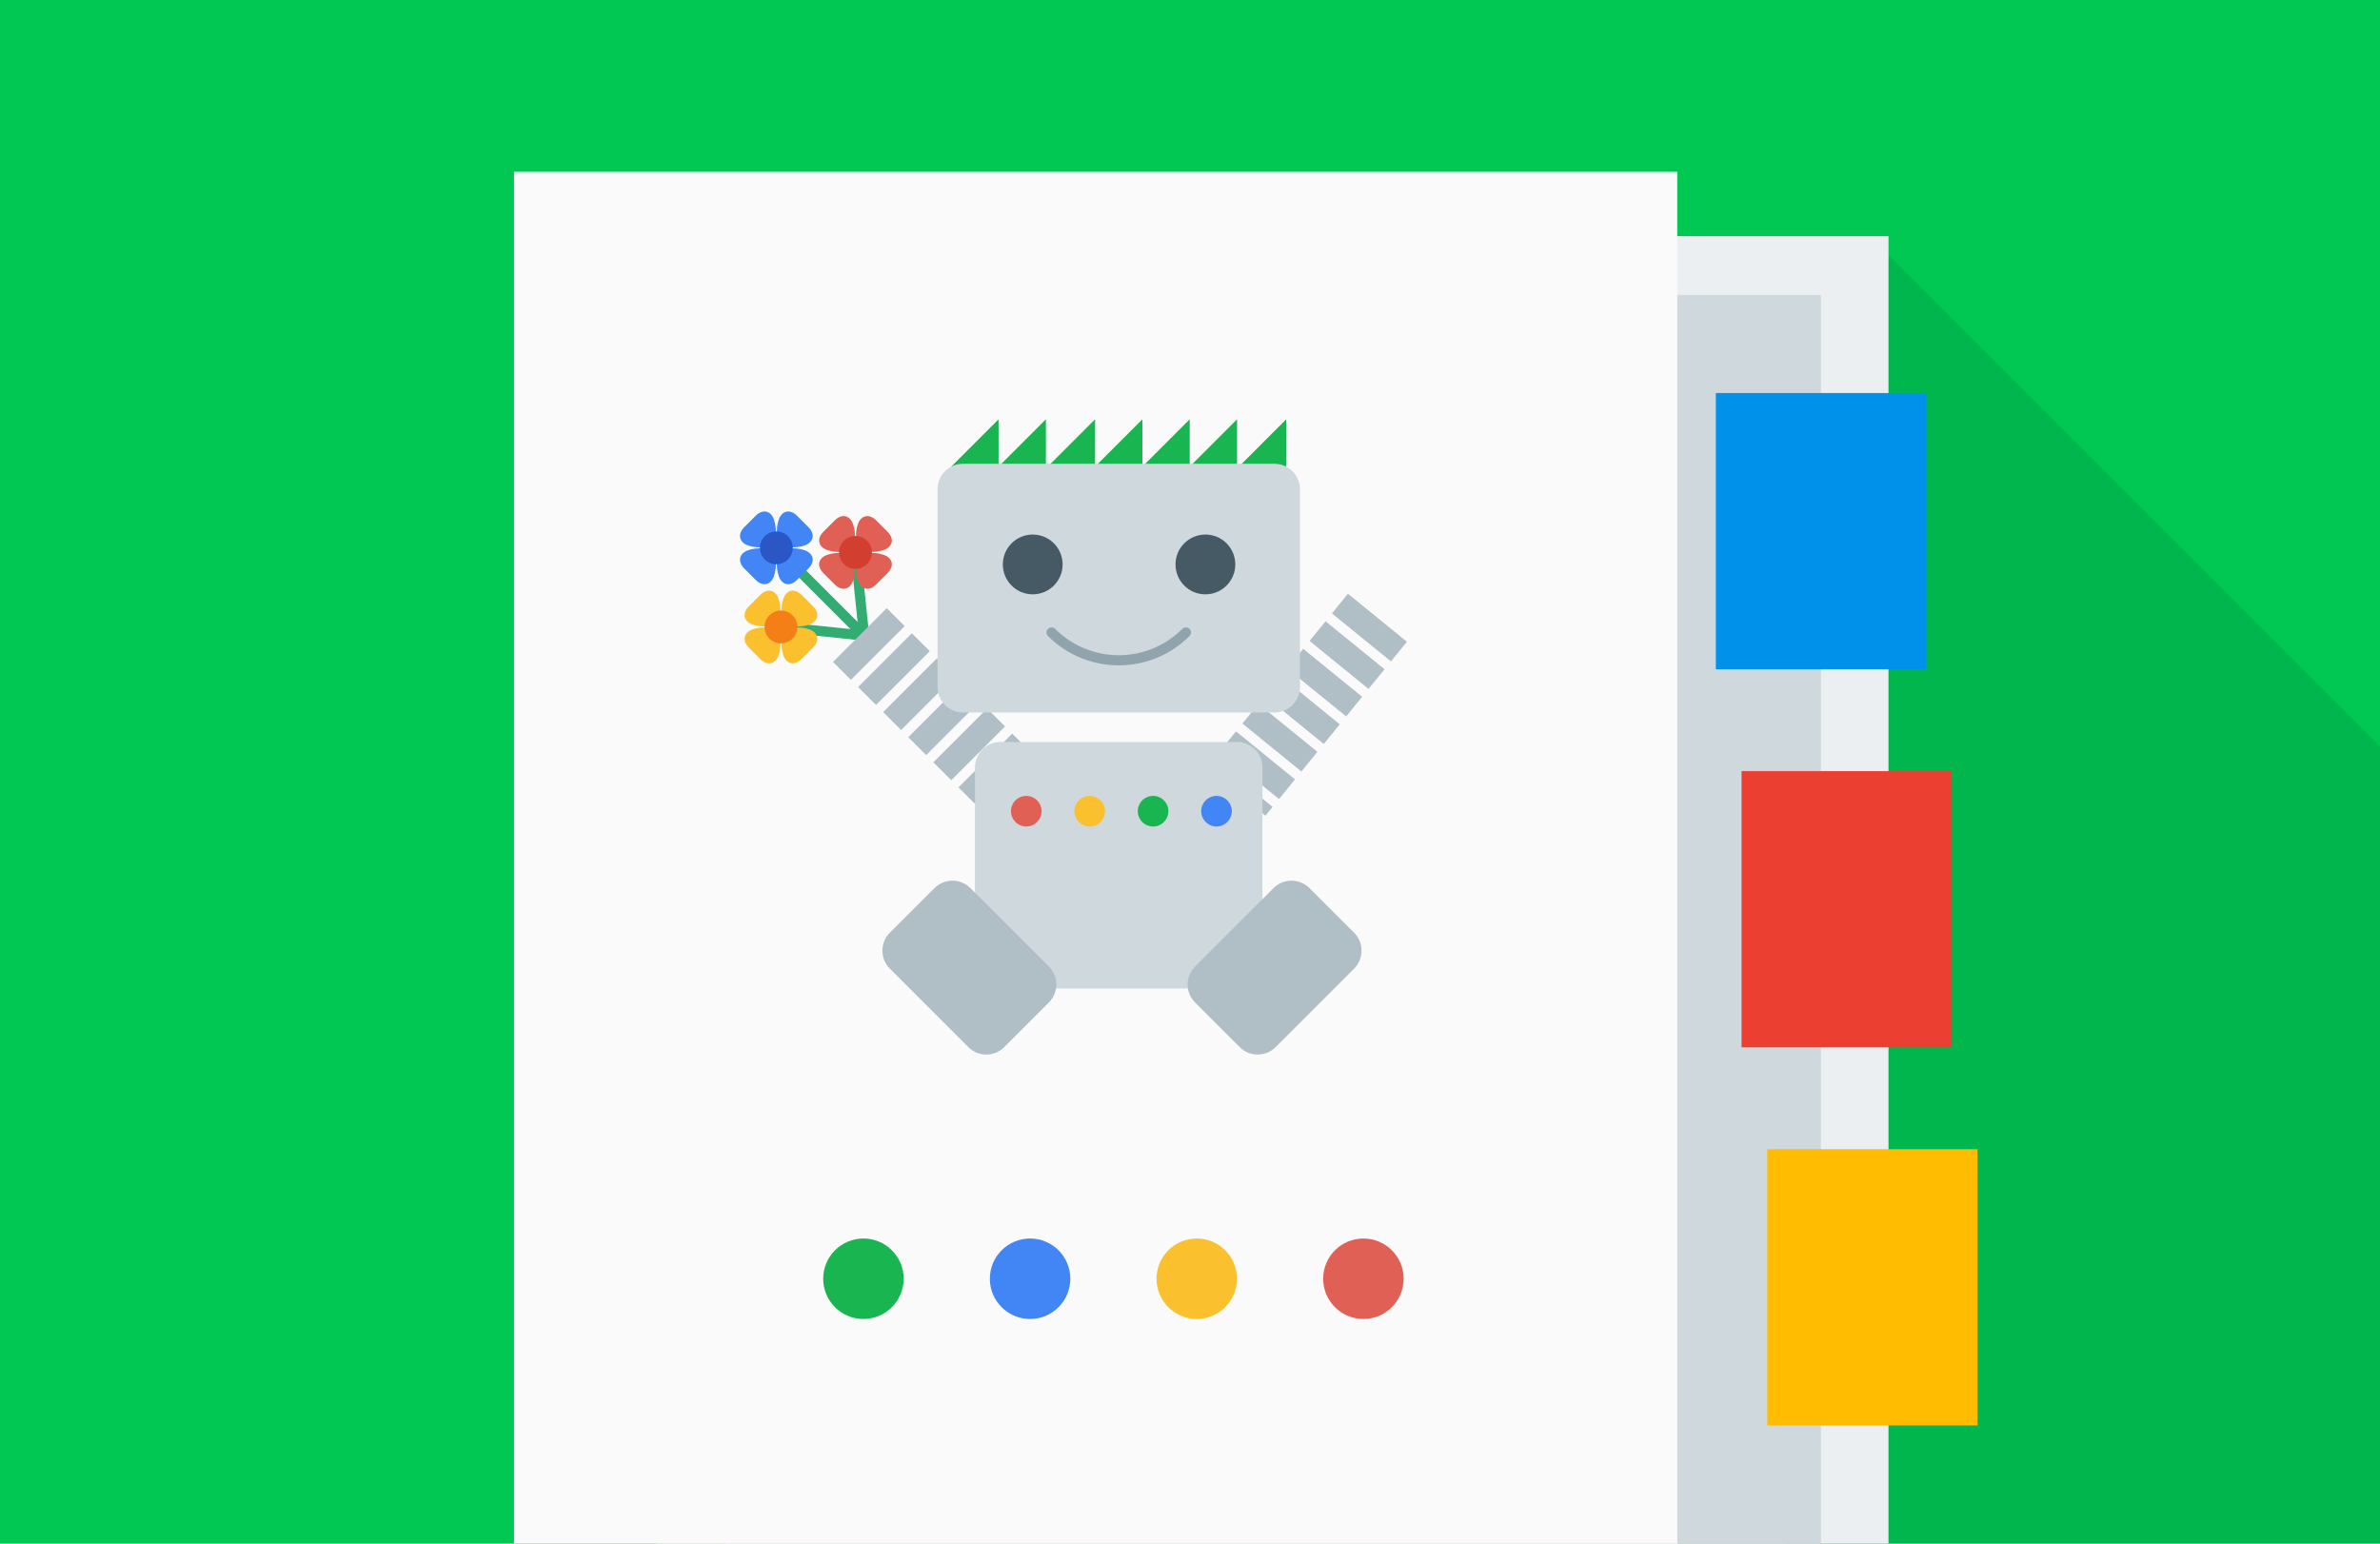
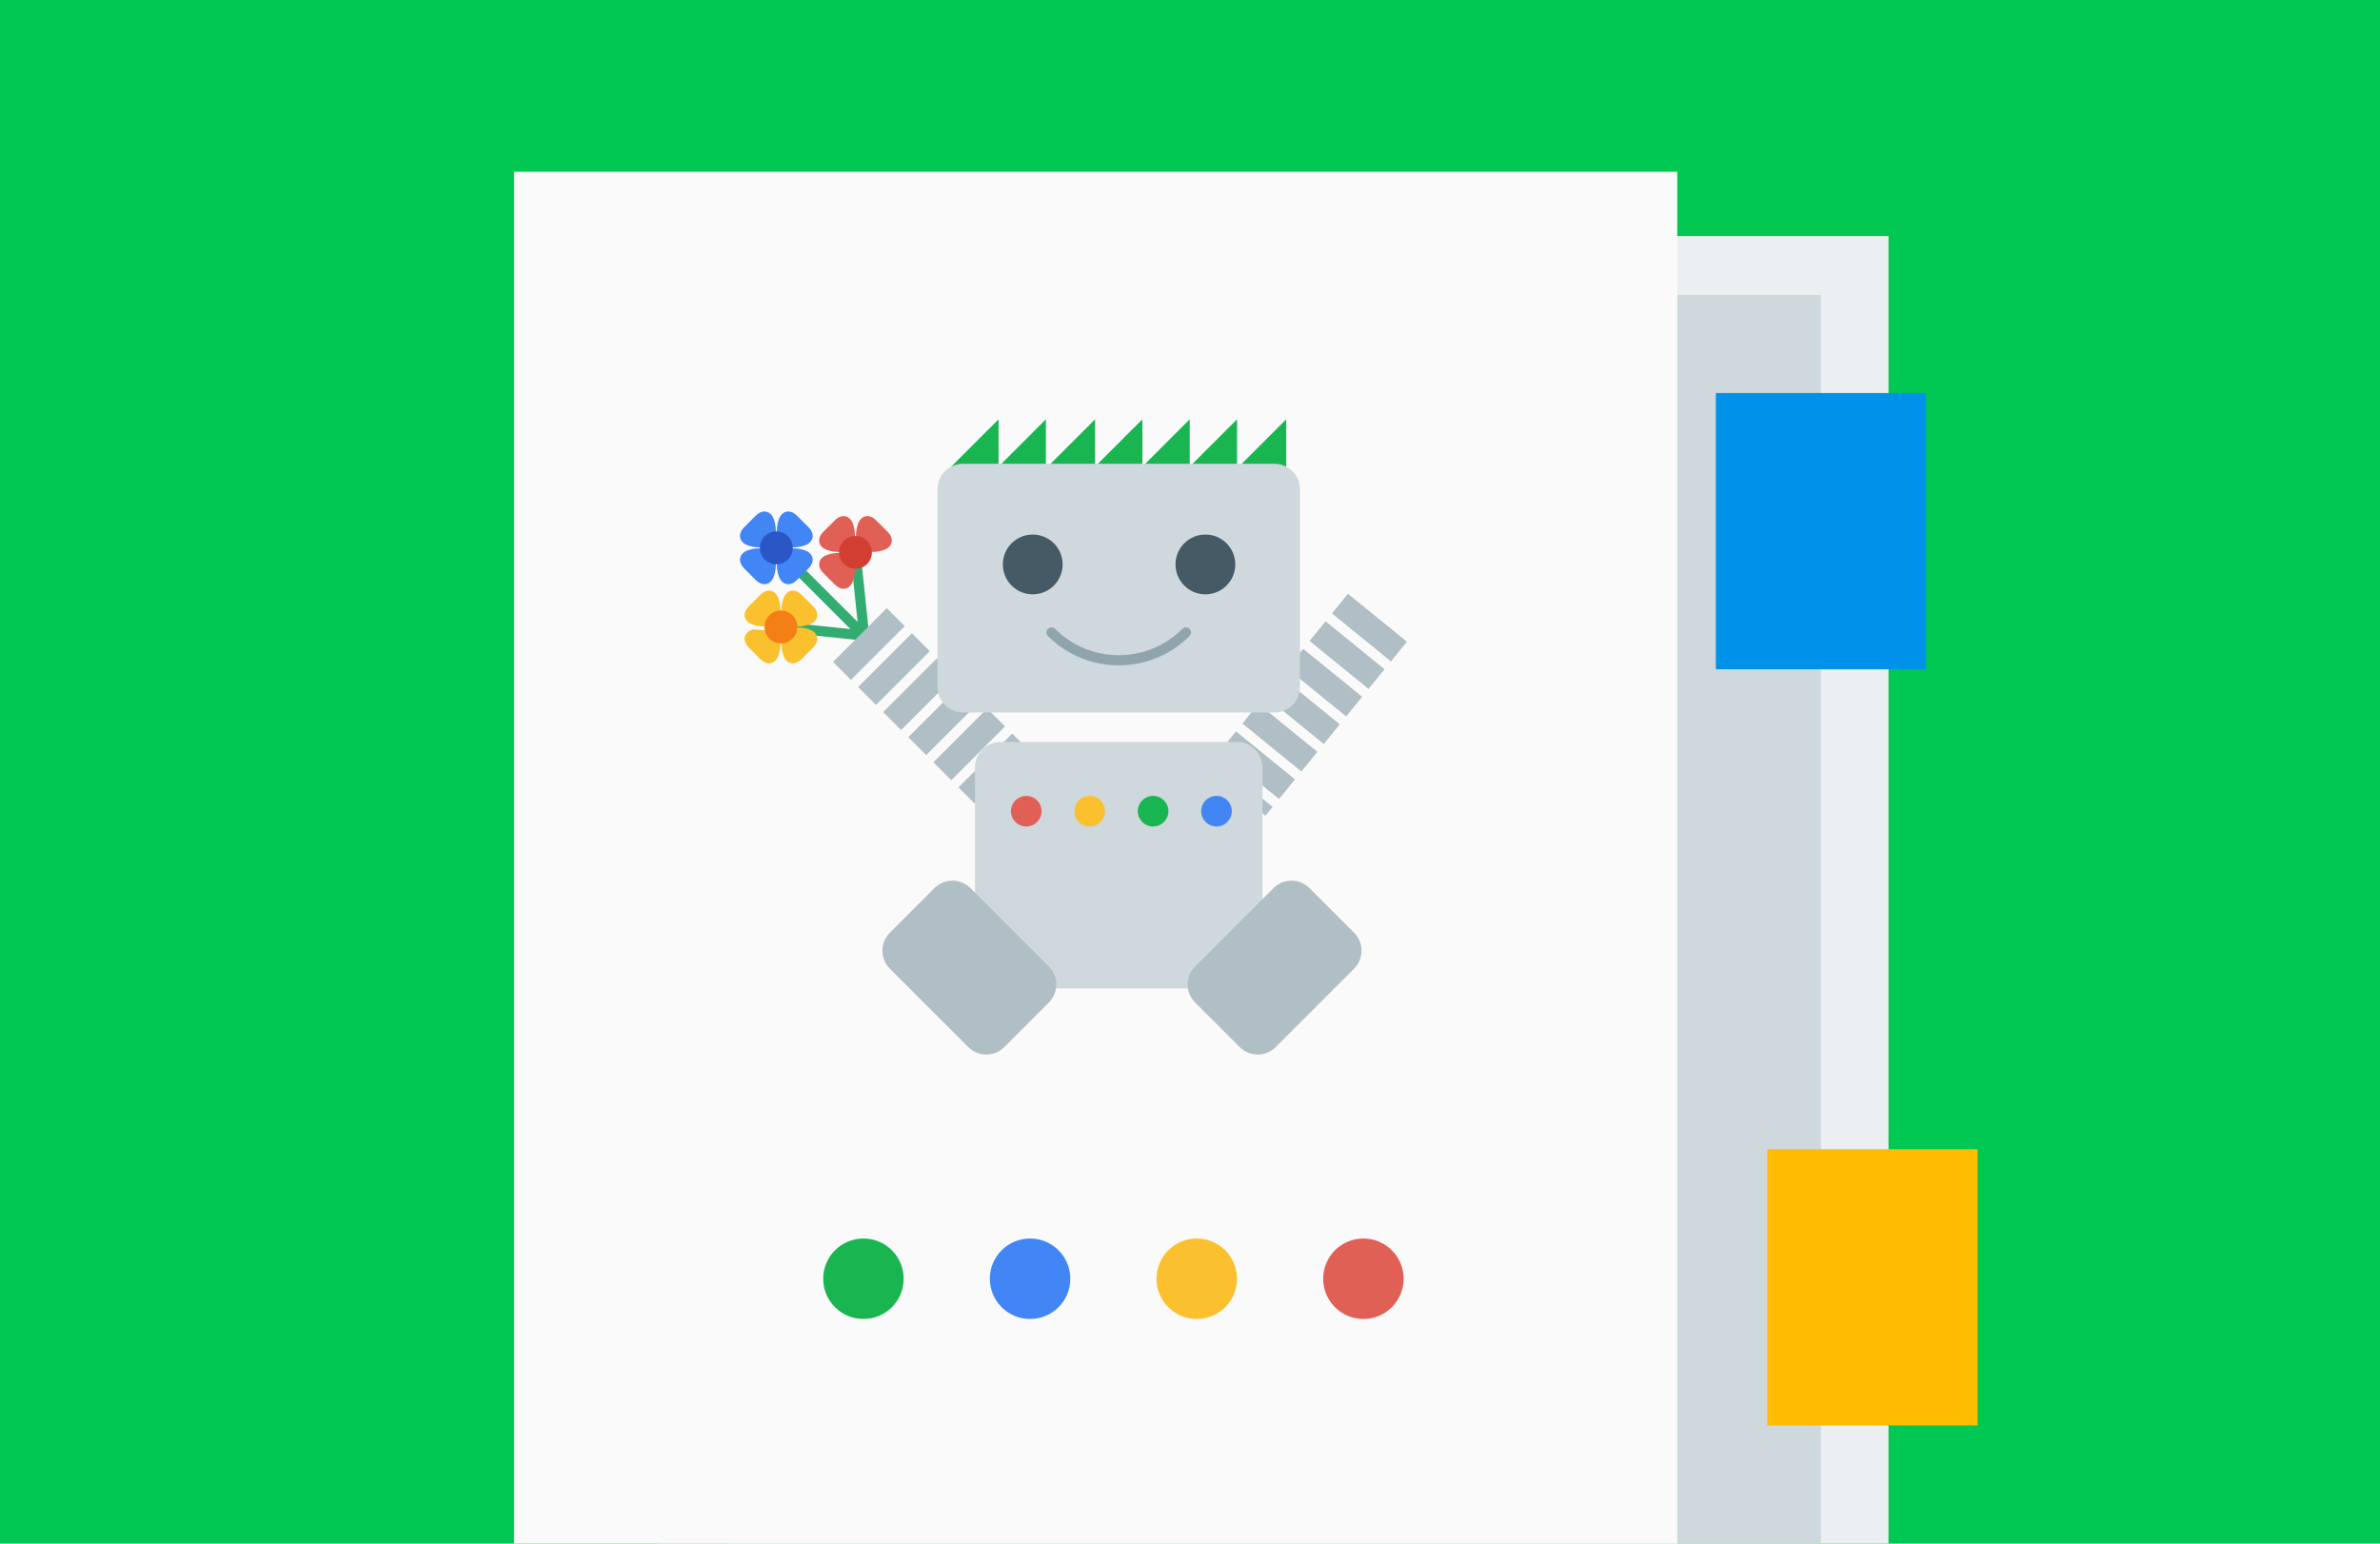
<svg xmlns="http://www.w3.org/2000/svg" version="1.1" id="Layer_1" x="0px" y="0px" width="370px" height="240px" viewBox="0 0 370 240" enable-background="new 0 0 370 240" xml:space="preserve">
  <g id="Layer_3">
    <rect x="-16.816" y="-23.175" fill="#00C853" width="403.732" height="287.281" />
  </g>
-   <polygon opacity="0.25" fill="#0B8043" points="372.293,247.266 372.293,118.362 291.789,37.858 277.429,243.655 " />
  <rect x="112.749" y="36.711" fill="#ECEFF1" width="180.84" height="215.245" />
  <rect x="102.239" y="45.858" fill="#CFD8DC" width="180.84" height="206.098" />
  <rect x="79.909" y="26.711" fill="#FAFAFA" width="180.84" height="231.263" />
  <rect x="266.749" y="61.109" fill="#0091EA" width="32.68" height="42.948" />
-   <rect x="270.749" y="119.893" fill="#EB3F31" width="32.68" height="42.948" />
  <rect x="274.749" y="178.676" fill="#FFBC00" width="32.68" height="42.948" />
  <g>
    <circle fill="#E06055" cx="211.958" cy="198.815" r="6.255" />
    <circle fill="#FBC02D" cx="186.049" cy="198.815" r="6.255" />
    <circle fill="#19B550" cx="134.231" cy="198.815" r="6.255" />
    <circle fill="#4285F4" cx="160.14" cy="198.815" r="6.255" />
  </g>
  <g>
    <g>
      <line fill="none" stroke="#33AC71" stroke-width="1.576" stroke-miterlimit="10" x1="119.022" y1="83.505" x2="134.337" y2="98.82" />
      <polyline fill="none" stroke="#33AC71" stroke-width="1.576" stroke-linejoin="bevel" stroke-miterlimit="10" points="    121.407,97.477 134.337,98.82 132.994,85.89   " />
      <g>
        <path fill="#4285F4" d="M120.322,80.783c-0.487-1.402-1.764-1.672-2.836-0.599l-1.785,1.785     c-1.073,1.073-0.803,2.349,0.599,2.836c1.402,0.487,3.08,0.355,3.729-0.293C120.677,83.863,120.809,82.185,120.322,80.783z" />
        <path fill="#4285F4" d="M125.088,85.549c-1.402-0.487-3.08-0.355-3.729,0.293c-0.648,0.648-0.78,2.326-0.293,3.729     s1.764,1.672,2.836,0.599l1.785-1.785C126.76,87.313,126.49,86.037,125.088,85.549z" />
        <path fill="#4285F4" d="M116.301,85.549c-1.402,0.487-1.672,1.764-0.599,2.836l1.785,1.785c1.073,1.073,2.349,0.803,2.836-0.599     c0.487-1.402,0.355-3.08-0.293-3.729S117.703,85.062,116.301,85.549z" />
        <path fill="#4285F4" d="M121.067,80.783c-0.487,1.402-0.355,3.08,0.293,3.729s2.326,0.78,3.729,0.293     c1.402-0.487,1.672-1.764,0.599-2.836l-1.785-1.785C122.831,79.111,121.554,79.381,121.067,80.783z" />
        <circle fill="#2A56C6" cx="120.694" cy="85.177" r="2.553" />
      </g>
      <g>
        <path fill="#FBC02D" d="M121.035,93.083c-0.487-1.402-1.764-1.672-2.836-0.599l-1.785,1.785     c-1.073,1.073-0.803,2.349,0.599,2.836c1.402,0.487,3.08,0.355,3.729-0.293C121.391,96.163,121.522,94.486,121.035,93.083z" />
        <path fill="#FBC02D" d="M125.801,97.85c-1.402-0.487-3.08-0.355-3.729,0.293c-0.648,0.648-0.78,2.326-0.293,3.729     c0.487,1.402,1.764,1.672,2.836,0.599l1.785-1.785C127.473,99.613,127.204,98.337,125.801,97.85z" />
-         <path fill="#FBC02D" d="M117.014,97.849c-1.402,0.487-1.672,1.764-0.599,2.836l1.785,1.785c1.073,1.073,2.349,0.803,2.836-0.599     c0.487-1.402,0.355-3.08-0.293-3.729C120.094,97.494,118.416,97.362,117.014,97.849z" />
+         <path fill="#FBC02D" d="M117.014,97.849c-1.402,0.487-1.672,1.764-0.599,2.836l1.785,1.785c1.073,1.073,2.349,0.803,2.836-0.599     c0.487-1.402,0.355-3.08-0.293-3.729z" />
        <path fill="#FBC02D" d="M121.78,93.083c-0.487,1.402-0.355,3.08,0.293,3.729c0.648,0.648,2.326,0.78,3.729,0.293     c1.402-0.487,1.672-1.764,0.599-2.836l-1.785-1.785C123.544,91.411,122.268,91.681,121.78,93.083z" />
        <circle fill="#F57F17" cx="121.407" cy="97.477" r="2.553" />
      </g>
      <g>
        <path fill="#E06055" d="M132.622,81.496c-0.487-1.402-1.764-1.672-2.836-0.599l-1.785,1.785     c-1.073,1.073-0.803,2.349,0.599,2.836c1.402,0.487,3.08,0.355,3.729-0.293C132.977,84.577,133.109,82.899,132.622,81.496z" />
-         <path fill="#E06055" d="M137.388,86.263c-1.402-0.487-3.08-0.355-3.729,0.293c-0.648,0.648-0.78,2.326-0.293,3.729     c0.487,1.402,1.764,1.672,2.836,0.599l1.785-1.785C139.06,88.026,138.79,86.75,137.388,86.263z" />
        <path fill="#E06055" d="M128.601,86.263c-1.402,0.487-1.672,1.764-0.599,2.836l1.785,1.785c1.073,1.073,2.349,0.803,2.836-0.599     s0.355-3.08-0.293-3.729S130.003,85.775,128.601,86.263z" />
        <path fill="#E06055" d="M133.367,81.496c-0.487,1.402-0.355,3.08,0.293,3.729s2.326,0.78,3.729,0.293     c1.402-0.487,1.672-1.764,0.599-2.836l-1.785-1.785C135.131,79.824,133.855,80.094,133.367,81.496z" />
        <circle fill="#D23F31" cx="132.994" cy="85.89" r="2.553" />
      </g>
    </g>
    <line fill="none" stroke="#B0BEC5" stroke-width="11.819" stroke-miterlimit="10" stroke-dasharray="3.94,1.576" x1="133.681" y1="98.735" x2="155.682" y2="120.736" />
    <line fill="none" stroke="#B0BEC5" stroke-width="11.819" stroke-miterlimit="10" stroke-dasharray="3.94,1.576" x1="214.138" y1="96.044" x2="192.138" y2="123.099" />
    <g>
      <polygon fill="#19B550" points="147.882,72.546 155.239,72.546 155.239,65.188   " />
      <polygon fill="#19B550" points="155.239,72.546 162.597,72.546 162.597,65.188   " />
      <polygon fill="#19B550" points="162.885,72.546 170.242,72.546 170.242,65.188   " />
      <polygon fill="#19B550" points="170.242,72.546 177.6,72.546 177.6,65.188   " />
      <polygon fill="#19B550" points="177.6,72.546 184.957,72.546 184.957,65.188   " />
      <polygon fill="#19B550" points="184.957,72.546 192.315,72.546 192.315,65.188   " />
      <polygon fill="#19B550" points="192.603,72.546 199.96,72.546 199.96,65.188   " />
    </g>
    <g>
      <path fill="#CFD8DC" d="M202.09,106.834c0,2.167-1.773,3.94-3.94,3.94h-48.459c-2.167,0-3.94-1.773-3.94-3.94V76.05    c0-2.167,1.773-3.94,3.94-3.94h48.459c2.167,0,3.94,1.773,3.94,3.94V106.834z" />
    </g>
    <g>
      <path fill="#CFD8DC" d="M196.265,149.743c0,2.167-1.773,3.94-3.94,3.94h-36.809c-2.167,0-3.94-1.773-3.94-3.94v-30.444    c0-2.167,1.773-3.94,3.94-3.94h36.809c2.167,0,3.94,1.773,3.94,3.94V149.743z" />
    </g>
    <g>
      <path fill="#B0BEC5" d="M163.066,150.284c1.532,1.532,1.532,4.039,0,5.572l-6.95,6.95c-1.532,1.532-4.039,1.532-5.572,0    l-12.211-12.211c-1.532-1.532-1.532-4.039,0-5.572l6.95-6.95c1.532-1.532,4.039-1.532,5.572,0L163.066,150.284z" />
    </g>
    <g>
      <path fill="#B0BEC5" d="M198.305,162.806c-1.532,1.532-4.039,1.532-5.572,0l-6.95-6.95c-1.532-1.532-1.532-4.039,0-5.572    l12.211-12.211c1.532-1.532,4.039-1.532,5.572,0l6.95,6.95c1.532,1.532,1.532,4.039,0,5.572L198.305,162.806z" />
    </g>
    <circle fill="#455A64" cx="160.55" cy="87.757" r="4.647" />
    <circle fill="#455A64" cx="187.394" cy="87.757" r="4.647" />
    <path fill="none" stroke="#90A4AE" stroke-width="1.576" stroke-linecap="round" stroke-linejoin="round" stroke-miterlimit="10" d="   M184.366,98.332c-5.769,5.768-15.121,5.768-20.89,0" />
    <g>
      <circle fill="#E06055" cx="159.547" cy="126.123" r="2.38" />
      <circle fill="#FBC02D" cx="169.405" cy="126.123" r="2.38" />
      <circle fill="#19B550" cx="179.262" cy="126.123" r="2.38" />
      <circle fill="#4285F4" cx="189.12" cy="126.123" r="2.38" />
    </g>
  </g>
</svg>